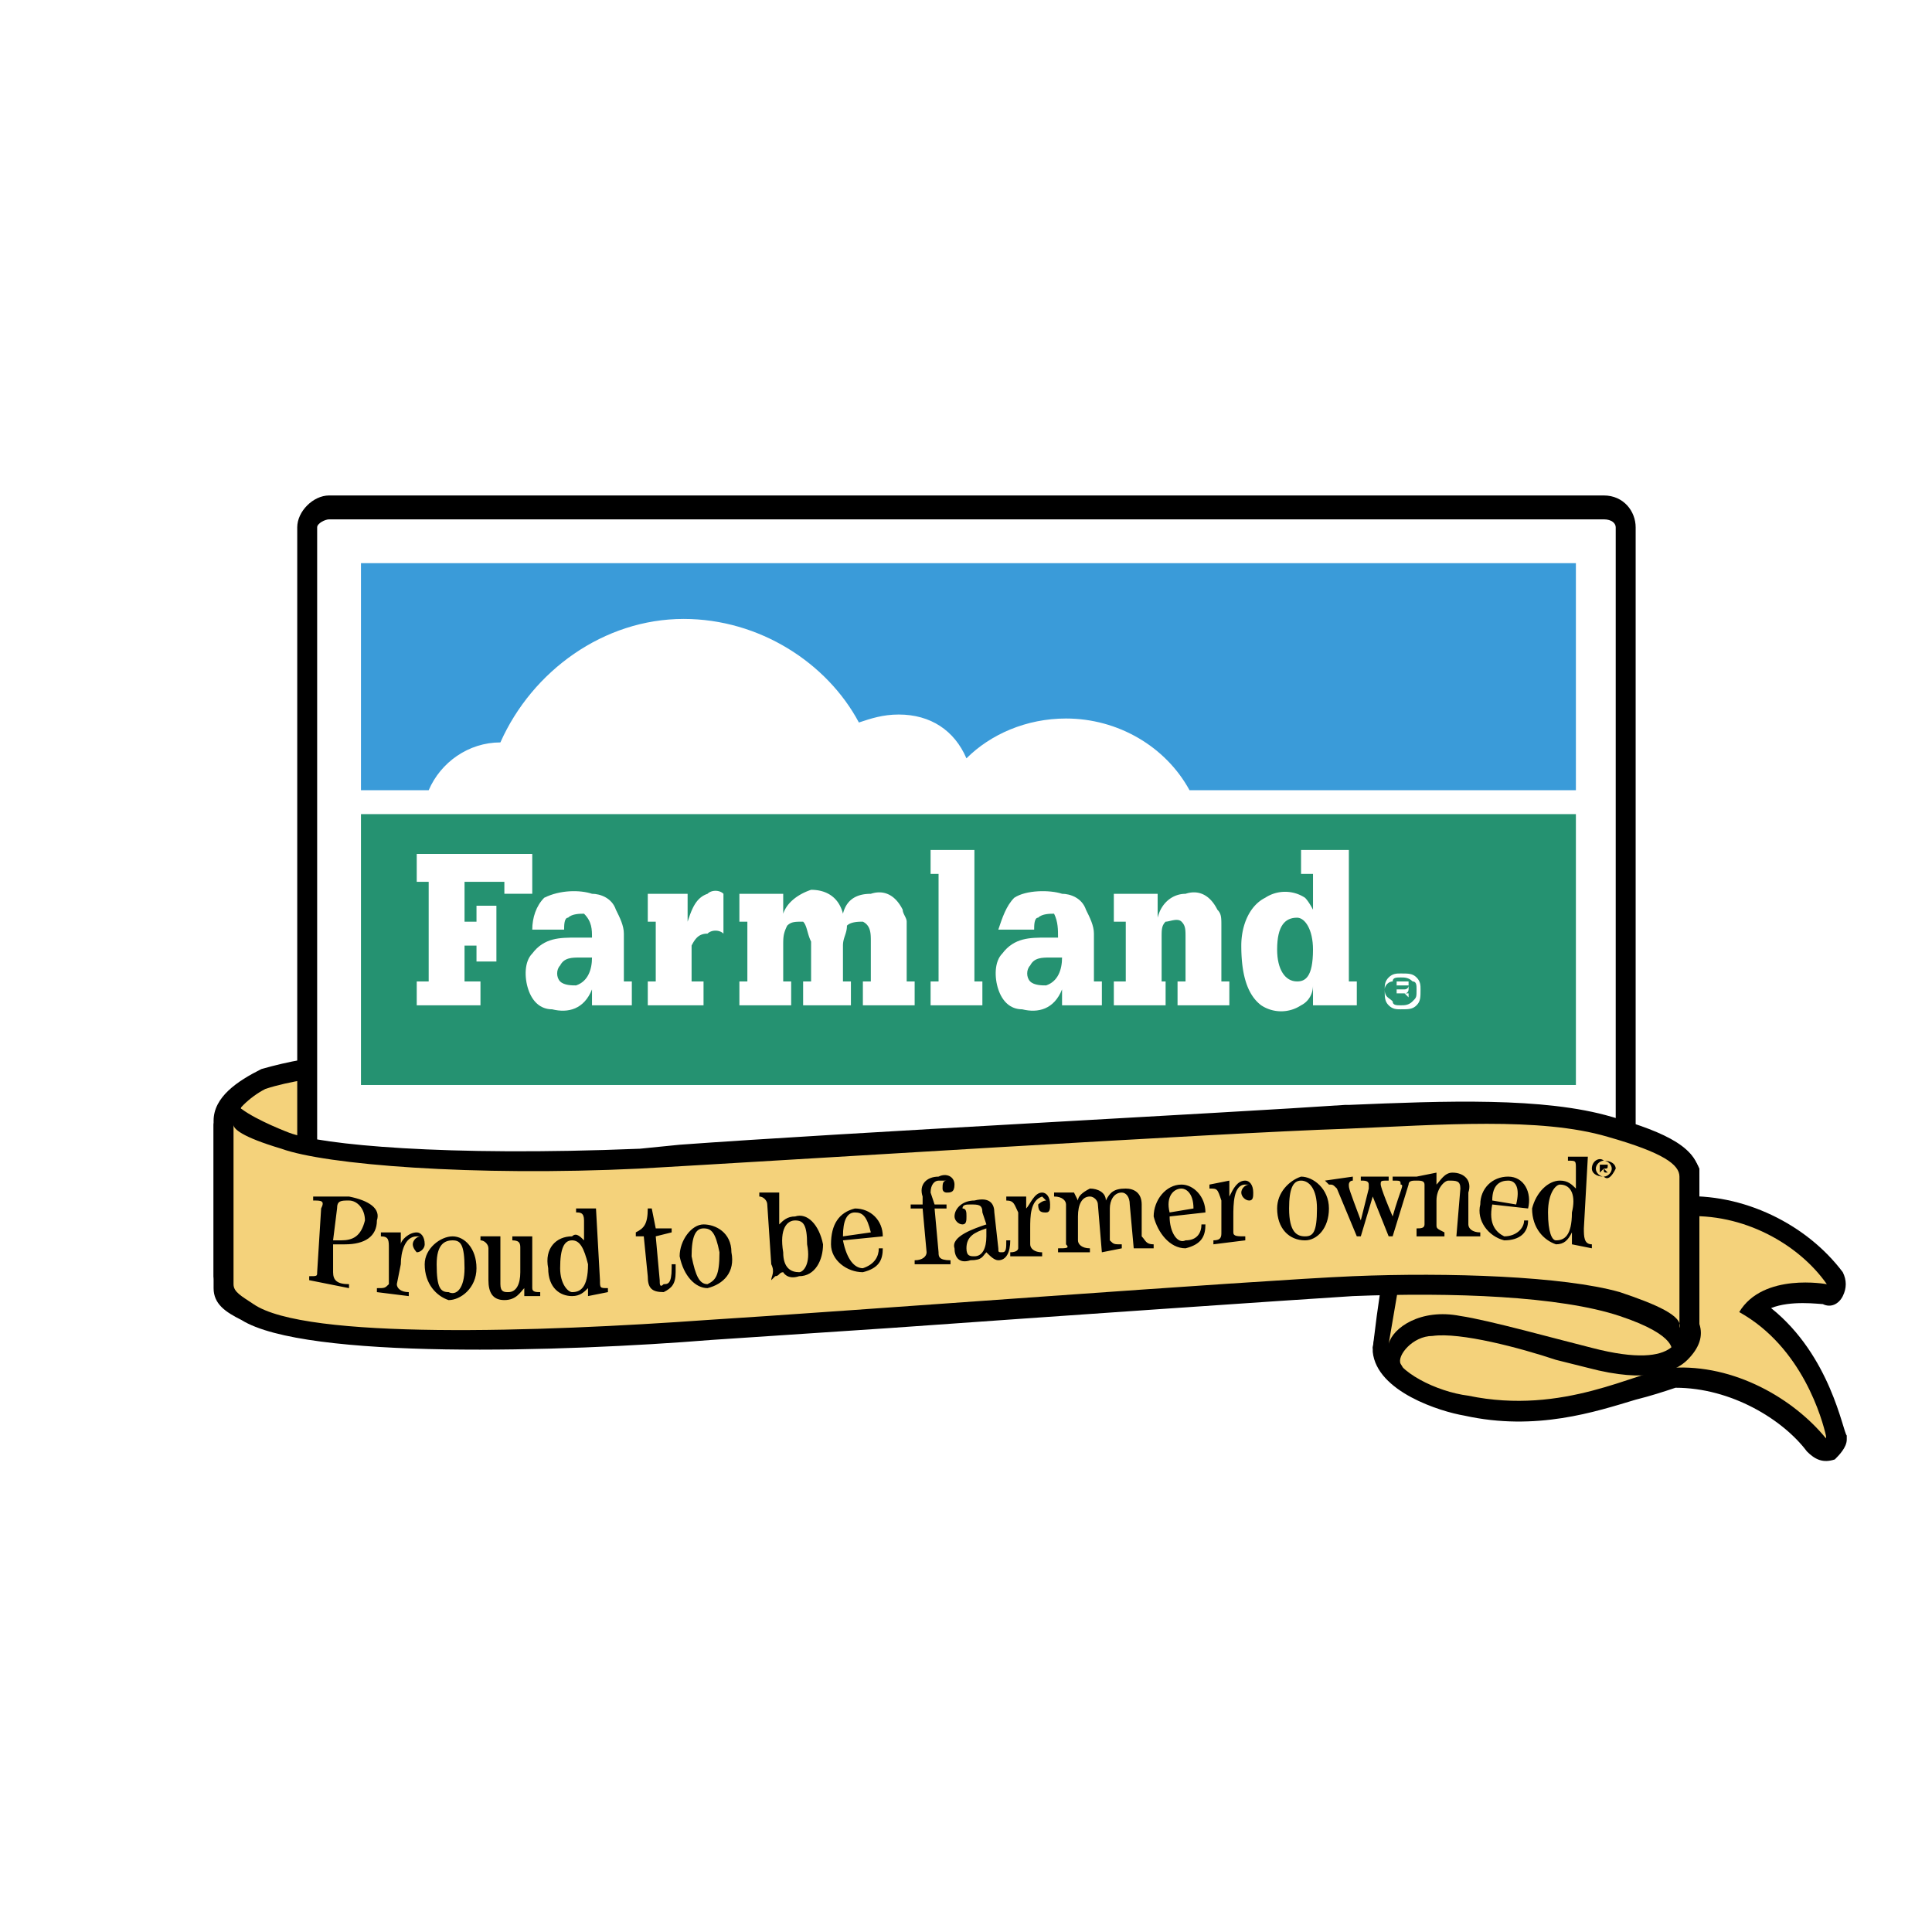
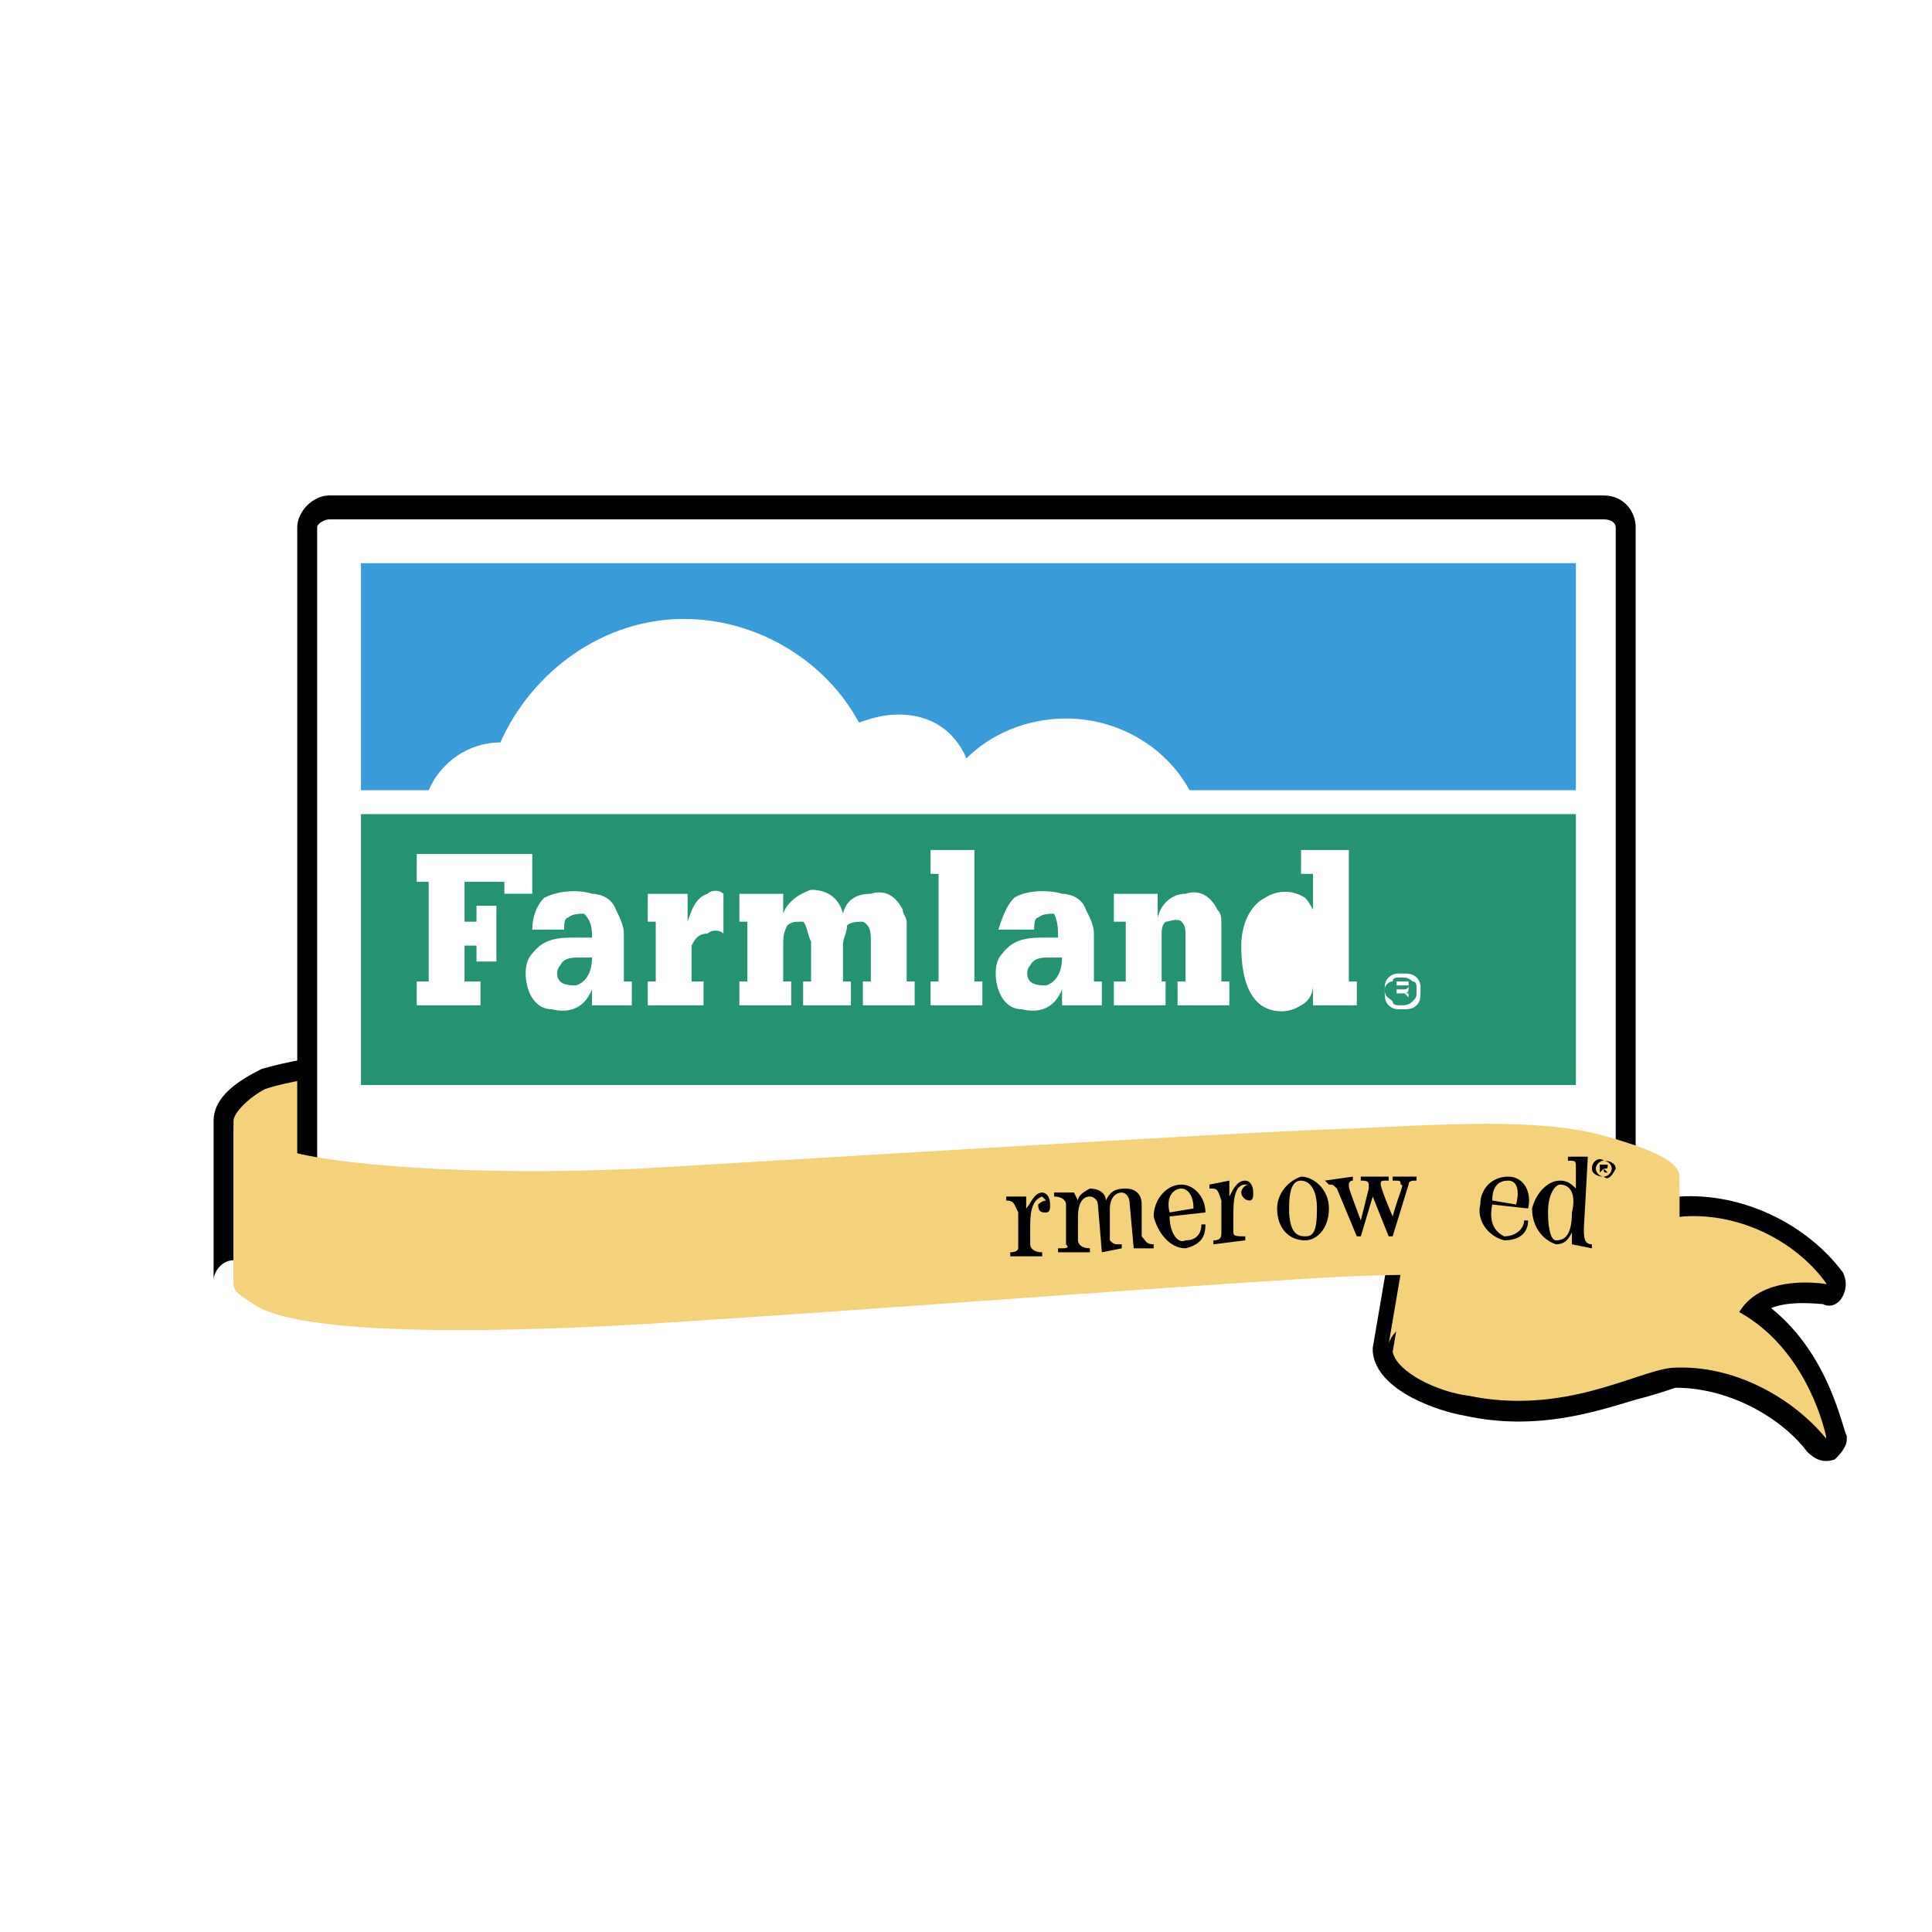
<svg xmlns="http://www.w3.org/2000/svg" width="2500" height="2500" viewBox="0 0 192.756 192.756">
  <g fill-rule="evenodd" clip-rule="evenodd">
    <path fill="#fff" d="M0 0h192.756v192.756H0V0z" />
    <path d="M34.822 105.07c-3.577.398-5.961.795-8.743 1.59-2.385 1.193-4.769 2.781-4.769 5.166v15.898c0-.797.794-1.988 1.987-1.988s1.987 1.191 1.987 1.988c0 .396 0 .793-.397.793.397 0 .794-.396 1.987-.793 1.59-.398 3.577-.398 5.961-.797h2.384c1.192 0 1.987-.793 1.987-1.986v-17.883c0-.398-.397-.795-.795-1.193-.397-.396-.794-.795-1.589-.795z" />
    <path d="M35.219 107.232l-.073-.162c-3.153.389-6.301.787-8.669 1.574-1.589.799-3.179 2.381-3.179 3.18v16.117l.004.01c.113-1.1 1.268-1.842 2.779-2.219 2.383-.4 5.564-.4 8.743-.787l.395-17.713z" fill="#f4d27b" />
    <path d="M139.74 118.186l-2.781 16.295v.396c.398 3.975 6.756 5.961 9.141 6.359 7.154 1.59 13.115-.398 17.09-1.59 1.59-.398 2.781-.795 3.975-1.191 5.562 0 10.729 3.178 13.113 6.357.795.795 1.59 1.193 2.783.795.396-.396 1.191-1.191 1.191-1.986v-.398c-.396-.396-1.59-7.949-7.551-12.717 1.986-.795 4.77-.396 5.166-.396.795.396 1.59 0 1.988-.797.396-.795.396-1.588 0-2.385-3.578-4.768-9.936-7.947-16.295-7.551-1.193 0-2.385.398-4.371.795-3.975 1.193-9.539 2.385-16.295 1.193-1.986-.795-3.18-1.59-3.18-2.385 0-1.191-.396-2.385-1.59-2.385-1.19-.396-2.384.397-2.384 1.591z" />
    <path d="M182.178 143.51l.012-.217c-.367-1.629-2.34-8.873-8.668-12.387 2.383-3.977 8.742-2.781 8.742-2.781-2.779-3.979-8.344-7.158-14.305-6.76-3.979.398-11.525 3.967-21.465 1.984-3.18-.799-5.164-2.783-4.766-4.766l-2.781 16.289c.398 1.984 4.367 3.979 7.547 4.377 9.541 1.984 16.688-2.393 20.268-2.781 6.306-.4 12.215 3.118 15.416 7.042z" fill="#f4d27b" />
    <path d="M32.835 49.432c-1.59 0-3.18 1.59-3.18 3.179v70.344c0 1.59 1.589 3.18 3.18 3.18H160.01c1.986 0 3.18-1.59 3.18-3.18V52.611c0-1.589-1.193-3.179-3.18-3.179H32.835z" />
    <path d="M160.01 124.146c.795 0 1.191-.396 1.191-1.191V52.611c0-.397-.396-.795-1.191-.795H32.835c-.397 0-1.192.397-1.192.795v70.344c0 .795.795 1.191 1.192 1.191H160.01z" fill="#fff" />
    <path d="M36.014 56.188v22.653h6.756c1.192-2.782 3.974-4.77 7.154-4.77 3.18-7.153 10.333-12.32 18.281-12.32 7.551 0 14.307 4.372 17.487 10.333 1.192-.397 2.385-.795 3.974-.795 3.179 0 5.563 1.59 6.756 4.372 2.385-2.385 5.961-3.975 9.936-3.975 5.166 0 9.936 2.782 12.32 7.154h38.549V56.188H36.014z" fill="#3a9bd9" />
    <path fill="#259271" d="M36.014 81.226h121.213v27.024H36.014V81.226z" />
    <path d="M108.346 90.763c.396.795.795 1.59.795 2.385v4.77h.793v2.383h-3.973v-1.59c-.795 1.988-2.385 2.385-3.975 1.988-1.193 0-1.986-.795-2.385-1.988-.398-1.191-.398-2.781.398-3.576 1.191-1.59 2.781-1.59 4.371-1.59h1.191c0-.795 0-1.59-.396-2.385-.398 0-1.193 0-1.59.397-.398 0-.398.795-.398 1.192h-3.576c.398-1.192.795-2.385 1.59-3.179 1.191-.795 3.576-.795 4.77-.397.795.001 1.986.398 2.385 1.59z" fill="#fff" />
    <path d="M105.961 95.533c0 1.192-.398 2.385-1.59 2.782-.398 0-1.193 0-1.59-.396-.398-.398-.398-1.193 0-1.591.396-.794 1.191-.794 1.986-.794l1.194-.001z" fill="#259271" />
    <path fill="#fff" d="M45.552 87.981h5.166-5.166zM53.104 89.174h-2.783v-1.193h-3.974v3.975h1.193v-1.59h1.987v5.564H47.54v-1.59h-1.193v3.578h1.59v2.383h-6.359v-2.383h1.192v-9.937h-1.192V85.2h11.526v3.974zM61.449 90.763c.397.795.794 1.59.794 2.385v4.77h.795v2.383h-3.974v-1.59c-.795 1.988-2.384 2.385-3.974 1.988-1.192 0-1.987-.795-2.385-1.988-.397-1.191-.397-2.781.398-3.576 1.192-1.59 2.782-1.59 4.372-1.59h1.589c0-.795 0-1.59-.795-2.385-.397 0-1.191 0-1.589.397-.397 0-.397.795-.397 1.192h-3.179c0-1.192.397-2.385 1.192-3.179 1.59-.795 3.577-.795 4.769-.397.794.001 1.987.398 2.384 1.59z" />
    <path d="M59.064 95.533c0 1.192-.397 2.385-1.589 2.782-.397 0-1.192 0-1.59-.396-.397-.398-.397-1.193 0-1.591.397-.794 1.192-.794 1.987-.794l1.192-.001z" fill="#259271" />
    <path d="M72.179 89.174v3.974c-.397-.397-1.192-.397-1.59 0-.794 0-1.191.397-1.589 1.192V97.918h1.192v2.383h-5.563v-2.383h.795v-5.962h-.795v-2.781h3.974v2.781c.397-1.192.795-2.384 1.987-2.781.397-.399 1.192-.399 1.589-.001zM80.128 100.301v-2.383h.795v-3.975c-.397-.795-.397-1.59-.795-1.987-.795 0-1.193 0-1.59.397-.397.795-.397 1.192-.397 1.987v3.578h.794v2.383h-5.166v-2.383h.795v-5.962h-.795v-2.781h4.372v1.986c.397-1.192 1.59-1.986 2.782-2.385 1.589 0 2.782.795 3.179 2.385.397-1.589 1.59-1.986 2.782-1.986 1.193-.398 2.385 0 3.179 1.589 0 .397.397.795.397 1.192v5.962h.795v2.383h-5.166v-2.383h.794v-3.975c0-.795 0-1.59-.794-1.987-.397 0-1.193 0-1.59.397 0 .795-.397 1.192-.397 1.987v3.578h.794v2.383h-4.768zM97.217 97.918h.795v2.383h-5.167v-2.383h.796V87.187h-.796v-2.385h4.372v13.116zM121.459 90.763c.398.397.398.795.398 1.59v5.565h.795v2.383h-5.168v-2.383h.797v-4.373c0-.795 0-1.192-.398-1.59s-1.191 0-1.59 0c-.398.397-.398.795-.398 1.59v4.373h.398v2.383h-5.166v-2.383h1.191v-5.962h-1.191v-2.781h4.371v2.384c.396-1.589 1.59-2.384 2.783-2.384 1.192-.399 2.385-.001 3.178 1.588zM134.574 97.918h.795v2.383h-4.371v-1.986c0 .795-.398 1.59-1.193 1.986a3.607 3.607 0 0 1-3.973 0c-1.59-1.191-1.988-3.576-1.988-5.961 0-1.987.795-3.974 2.385-4.769a3.61 3.61 0 0 1 3.975 0c.396.397.795 1.192.795 1.192v-3.577h-1.193v-2.384h4.77v13.116h-.002z" fill="#fff" />
-     <path d="M129.408 97.918c.795 0 1.59-.398 1.59-3.181 0-1.987-.795-3.179-1.59-3.179-1.193 0-1.988.795-1.988 3.179 0 1.988.795 3.181 1.988 3.181z" fill="#259271" />
    <path d="M140.934 97.918c.396 0 .396.396.396.793 0 .795 0 .795-.396 1.193-.398.396-.795.396-1.193.396-.396 0-.795 0-.795-.396-.396-.398-.795-.398-.795-1.193 0-.396.398-.793.795-.793 0-.398.398-.398.795-.398.398 0 .794 0 1.193.398zm.396-.398c-.396-.396-.795-.396-1.59-.396-.396 0-.795 0-1.191.396-.398.398-.398.795-.398 1.191 0 .795 0 1.193.398 1.59.396.398.795.398 1.191.398.795 0 1.193 0 1.59-.398.398-.396.398-.795.398-1.59.001-.397.001-.793-.398-1.191zm-1.191 1.191h-.794v-.396h1.19c0 .396-.396.396-.396.396zm-.795 1.193v-.795h.794l.396.396v0-.396h-.396c.396 0 .396-.398.396-.398v-.792h-1.191v1.985h.001z" fill="#fff" />
-     <path d="M143.715 113.02c-.795.396-3.975 1.59-4.371 4.371l-1.986 13.91-.398 3.18.398.793c0 .795 0 0 .793.795 1.59 1.193 2.385 1.193 1.59 0-.396-.795 1.193-2.781 3.18-2.781 2.783-.396 8.744 1.193 12.32 2.385l3.18.795c5.961 1.59 8.744.396 9.936-.795s1.59-2.385 1.191-3.576v.396-15.896s-.795-1.986-1.986-1.986c-.795-.398-1.59.396-1.986 1.191-.398.398-2.385 1.59-5.963.795-.793-.396-1.986-.795-3.576-1.191-3.578-1.99-8.348-3.976-12.322-2.386z" />
    <path d="M167.559 118.605l-2.209-.312c-1.574.637-3.871.959-6.533.291-1.143-.291-2.748-1.035-4.539-1.801l-10.531-1.434c-1.531.766-2.416 1.746-2.416 2.436l-2.781 16.291c.398-1.584 3.18-3.568 7.148-2.781 2.779.398 9.938 2.393 13.119 3.18 9.143 2.383 8.742-1.584 8.742-1.982v-13.888z" fill="#f4d27b" />
-     <path d="M21.31 112.225v16.292c0 1.592 1.192 2.385 2.782 3.18 6.359 3.975 32.191 3.18 46.896 1.988l17.884-1.193c16.691-1.191 39.742-2.781 46.102-3.18 9.936-.396 20.666 0 26.627 1.988 5.961 1.986 5.166 3.576 5.166 3.576.795 0 2.781-.396 2.781-1.59v-.795-15.102c0-2.781-3.18-4.371-8.742-5.961-6.756-1.988-16.691-1.59-26.23-1.191h-.396c-11.525.793-50.076 2.781-66.37 3.973l-3.975.398c-19.474.795-31.794-.398-34.973-1.59 0 0-3.18-1.193-4.77-2.385 0 0-.397 0 .795-1.193 1.192-.395-3.577 1.591-3.577 2.785zm3.974-.795v0z" />
    <path d="M167.559 132.492c.4-1.197-2.383-2.383-5.961-3.58-5.562-1.584-17.088-1.982-26.629-1.584-9.541.396-51.657 3.578-64.379 4.365-16.688 1.197-40.137 1.994-45.303-1.584-1.194-.799-1.988-1.197-1.988-1.984v-15.902c0 .398.794 1.197 4.771 2.383 4.372 1.596 19.073 2.783 35.768 1.984 13.911-.787 58.022-3.568 70.335-3.969 9.541-.398 19.48-1.195 26.23.799 5.572 1.584 7.156 2.781 7.156 3.969v15.103z" fill="#f4d27b" />
-     <path d="M141.33 123.352v-.795c.398 0 .795 0 .795-.396v-3.975c0-.396-.396-.396-.795-.396v-.398l1.988-.398v1.193c.396-.396.795-1.193 1.59-1.193 1.191 0 1.986.797 1.59 1.988v3.18c0 .396.396.795 1.191.795v.396h-2.385l.398-4.77c0-.793-.398-.793-1.193-.793-.396 0-1.191.793-1.191 1.986v2.385c0 .396 0 .396.795.795v.396h-2.783zM30.848 127.326c.795 0 .795 0 .795-.398l.397-6.357c.398-.795 0-.795-.795-.795v-.398h3.577c1.987.398 3.179 1.193 2.782 2.387 0 1.588-1.192 2.383-3.179 2.383h-1.192v2.781c0 .797.397 1.193 1.589 1.193v.396l-3.974-.793v-.399zm2.384-3.576h.794c1.192 0 1.987-.398 2.385-1.986 0-1.193-.795-1.988-1.59-1.988s-1.192 0-1.192.795l-.397 3.179zM37.604 128.916v-.398c.794 0 .794 0 1.193-.396v-3.576c0-.795 0-1.193-.795-1.193v-.396h1.987v1.191c0-.396.795-1.191 1.59-1.191.397 0 .794.396.794 1.191 0 .398-.397.795-.794.795 0 0-.397-.396-.397-.795 0-.396.397-.795.794-.795h-.397c-1.193 0-1.59 1.59-1.59 2.783l-.397 1.986c0 .396.397.795 1.192.795v.396l-3.18-.397zM45.155 123.352c1.191 0 2.384 1.193 2.384 3.18s-1.59 3.18-2.782 3.18c-1.192-.398-2.385-1.59-2.385-3.576.001-1.591 1.59-2.784 2.783-2.784zm-.398 5.564c.795.396 1.589-.398 1.589-2.385 0-2.385-.397-2.781-1.191-2.781-.795 0-1.59.396-1.59 2.385 0 2.383.397 2.781 1.192 2.781zM53.898 129.312h-1.59v-.795c-.397.398-.795 1.193-1.987 1.193-1.192 0-1.59-.795-1.59-1.986v-3.18c0-.398-.397-.795-.794-.795v-.398h1.987v4.77c0 .795.397.795.794.795.795 0 1.192-.795 1.192-1.988v-2.383c0-.398 0-.795-.794-.795v-.398h1.987v5.166c0 .398.397.398.794.398v.396h.001zM57.475 120.57h1.987l.397 7.154c0 .793 0 .793.795.793v.398l-1.987.396v-.795c-.398.398-.795.795-1.589.795-1.192 0-2.385-.795-2.385-2.781-.397-1.986.795-3.18 2.385-3.18.397-.396.794 0 1.191.398v-1.986c0-.797-.397-.797-.794-.797v-.395zm-.397 8.346c.794 0 1.589-.398 1.589-2.781-.398-1.59-.795-2.385-1.589-2.385-.795 0-1.192.795-1.192 2.781-.001 1.59.794 2.385 1.192 2.385zM65.026 120.57l.397 1.986h1.589v.398l-1.589.396.397 4.373c0 .396 0 .793.397.396.397 0 .794 0 .794-1.59v-.396h.398v.793c0 1.193-.398 1.59-1.192 1.988-1.192 0-1.59-.398-1.59-1.59l-.397-3.975h-.795v-.396c.795-.398 1.192-.795 1.192-2.385h.399v.002zM70.192 122.16c1.193 0 2.782.795 2.782 2.781.397 1.986-.795 3.18-2.385 3.576-1.191 0-2.384-1.191-2.781-3.178 0-1.589 1.192-3.179 2.384-3.179zm.397 5.961c.795-.396 1.193-.795 1.193-3.18-.397-1.986-.795-2.385-1.59-2.385-.794 0-1.192.795-1.192 2.783.398 1.987.795 2.782 1.589 2.782zM76.551 120.172c0-.396-.398-.795-.795-.795v-.396h1.987v3.18c.397-.396.794-.795 1.589-.795 1.193-.398 2.385.795 2.783 2.781 0 1.59-.795 3.18-2.385 3.18-1.193.398-1.59-.398-1.59-.398-.397 0-.397.398-.794.398l-.398.398c0-.398.398-.797 0-1.59l-.397-5.963zm3.179 6.756c.397 0 1.192-.793.795-2.781 0-1.986-.397-2.383-1.193-2.383-.795 0-1.589.793-1.192 3.178.001 1.589.795 1.986 1.59 1.986zM84.102 123.75c.397 1.986 1.192 2.781 1.987 2.781 1.192-.396 1.589-1.191 1.589-1.986h.398c0 1.191-.398 1.986-1.987 2.383-1.59 0-3.18-1.191-3.18-2.781 0-1.986.795-3.18 2.385-3.576 1.589 0 2.782 1.193 2.782 2.781l-3.974.398zm2.782-.795c-.397-1.59-.794-1.988-1.589-1.988s-1.192.797-1.192 2.385l2.781-.397zM91.255 126.135v-.398c.795 0 1.192-.396 1.192-.795l-.397-4.371h-1.192v-.398h1.192v-.795c-.397-1.191.397-1.986 1.59-1.986.794-.398 1.589 0 1.589.795s-.397.795-.794.795c0 0-.397 0-.397-.398 0-.396 0-.793.397-.793h-.794c-.398 0-.795.396-.795 1.191l.397 1.191h1.192v.398h-1.192l.398 4.371c0 .398 0 .795 1.192.795v.398h-3.578zM100.793 123.75c0 1.191-.396 1.986-1.191 1.986-.398 0-.795-.396-1.191-.795-.398.398-.398.795-1.59.795-1.193.398-1.59-.396-1.59-1.191-.397-1.193 1.987-1.988 3.181-2.385l-.398-1.193c0-.795-.396-.795-1.192-.795-.398 0-.795 0-.795.398.397 0 .397.396.397.795s0 .795-.397.795c-.398 0-.795-.396-.795-.795 0-.795.795-1.59 1.987-1.59 1.59-.398 1.986.396 1.986 1.191l.398 3.578c0 .396 0 .396.398.396.396 0 .396-.396.396-1.191h.396v.001zm-2.383-1.193c-1.193.398-1.988.795-1.988 1.988 0 .795.398.795.795.795.795 0 1.193-.795 1.193-1.988v-.795z" />
    <path d="M100.793 125.34v-.398c.795 0 .795-.396.795-.396v-3.578c-.396-.795-.396-1.191-1.191-1.191v-.398h1.986v1.193c.398-.398.795-1.59 1.59-1.59.398 0 .795.396.795 1.191 0 .398 0 .795-.396.795-.398 0-.795 0-.795-.795 0 0 .396-.396.795-.396l-.398-.398c-1.191.398-1.191 1.988-1.191 3.18v1.59c0 .398.396.795 1.191.795v.398h-3.181v-.002zM105.562 124.941v-.396c.795 0 1.193 0 .795-.398v-3.975c0-.396-.396-.795-1.191-.795v-.396h1.986l.396.795c0-.398.398-.795 1.193-1.193.795 0 1.59.398 1.59 1.193.396-.795.795-1.193 1.986-1.193.795 0 1.59.398 1.59 1.59v3.18c.398.398.398.795 1.193.795v.398h-1.988l-.396-4.373c0-.795-.398-1.191-.795-1.191-.795 0-1.193.795-1.193 1.59v3.18c.398.396.398.396 1.193.396v.398l-1.988.396-.396-4.77c0-.396-.396-.795-.795-.795-.795 0-1.193.795-1.193 1.988v2.385c0 .396.398.795 1.193.795v.396h-3.18zM116.691 121.365c0 1.59.793 2.781 1.59 2.385 1.191 0 1.588-.795 1.588-1.59h.398c0 1.191-.398 1.986-1.986 2.385-1.59 0-2.783-1.59-3.18-3.18 0-1.59 1.191-3.18 2.781-3.18 1.191 0 2.385 1.191 2.385 2.781l-3.576.399zm2.383-.795c0-1.59-.793-1.988-1.191-1.988-.795 0-1.59.795-1.191 2.385l2.382-.397zM121.062 124.146v-.396c.795 0 .795-.398.795-.795v-3.18c-.398-1.193-.398-1.193-1.191-1.193v-.396l1.986-.396v1.588c.396-.795.795-1.588 1.59-1.588.396 0 .793.396.793 1.191 0 .396 0 .795-.396.795s-.795-.398-.795-.795c0-.398.398-.795.795-.795h-.396c-1.193 0-1.193 1.986-1.193 3.18v1.59c0 .396.398.396 1.193.396v.398l-3.181.396zM129.805 117.391c1.193 0 2.783 1.191 2.783 3.18 0 1.986-1.193 3.18-2.385 3.18-1.59 0-2.783-1.193-2.783-3.18 0-1.591 1.193-2.782 2.385-3.18zm.398 5.961c.795 0 1.191-.396 1.191-2.781 0-1.988-.795-2.781-1.59-2.781s-1.191.793-1.191 2.781c0 2.384.795 2.781 1.59 2.781zM132.189 117.789l2.783-.398v.398c-.398 0-.398.396-.398.396 0 .396 0 .396 1.193 3.578l.795-3.182v-.396c0-.396-.398-.396-.795-.396v-.398h2.781v.398c-.795 0-.795 0-.795.396 0 0 0 .396 1.191 3.18.795-2.783 1.193-3.18.795-3.18 0-.396 0-.396-.795-.396v-.398h2.385v.398c-.396 0-.795 0-.795.396l-1.59 5.166h-.396l-1.59-3.975-1.191 3.975h-.398l-1.986-4.77c-.398-.396-.398-.396-.795-.396l-.399-.396zM148.881 120.172c-.396 1.988.398 2.783 1.193 3.18 1.191 0 1.986-.795 1.986-1.588h.398c0 1.191-.795 1.986-2.385 1.986-1.59-.398-2.781-1.986-2.385-3.578 0-1.59 1.191-2.781 2.781-2.781s2.385 1.59 1.988 3.18l-3.576-.399zm2.385 0c.398-1.59 0-2.383-.795-2.383s-1.59.396-1.59 1.986l2.385.397zM156.434 115.404h1.986l-.398 7.152c0 .795 0 1.59.797 1.59v.398l-1.988-.398v-1.191c-.396.795-.795 1.191-1.59 1.191-1.191-.396-2.385-1.59-2.385-3.576.398-1.59 1.59-2.781 2.783-2.781.795 0 1.191.396 1.588.793v-1.986c0-.795 0-.795-.793-.795v-.397zm-1.194 8.346c.795 0 1.59-.398 1.59-2.783.396-1.59 0-2.781-1.191-2.781-.398 0-1.193.795-1.193 2.781-.001 1.988.398 2.783.794 2.783zM159.611 116.199h.794c0 .396 0 .396-.396.396l.396.396c-.396 0-.396 0-.396-.396l-.398.396h.398-.398v-.792zm.399.397v-.396.396zm0-.795c.795 0 1.191.398 1.191.795-.396.795-.795 1.193-1.191.795-.795 0-1.191-.398-1.191-.795-.001-.795.792-1.192 1.191-.795zm0 1.59c.396 0 .795-.398.795-.795s-.398-.795-.795-.795c-.398 0-.795.398-.795.795s.396.795.795.795z" />
  </g>
</svg>